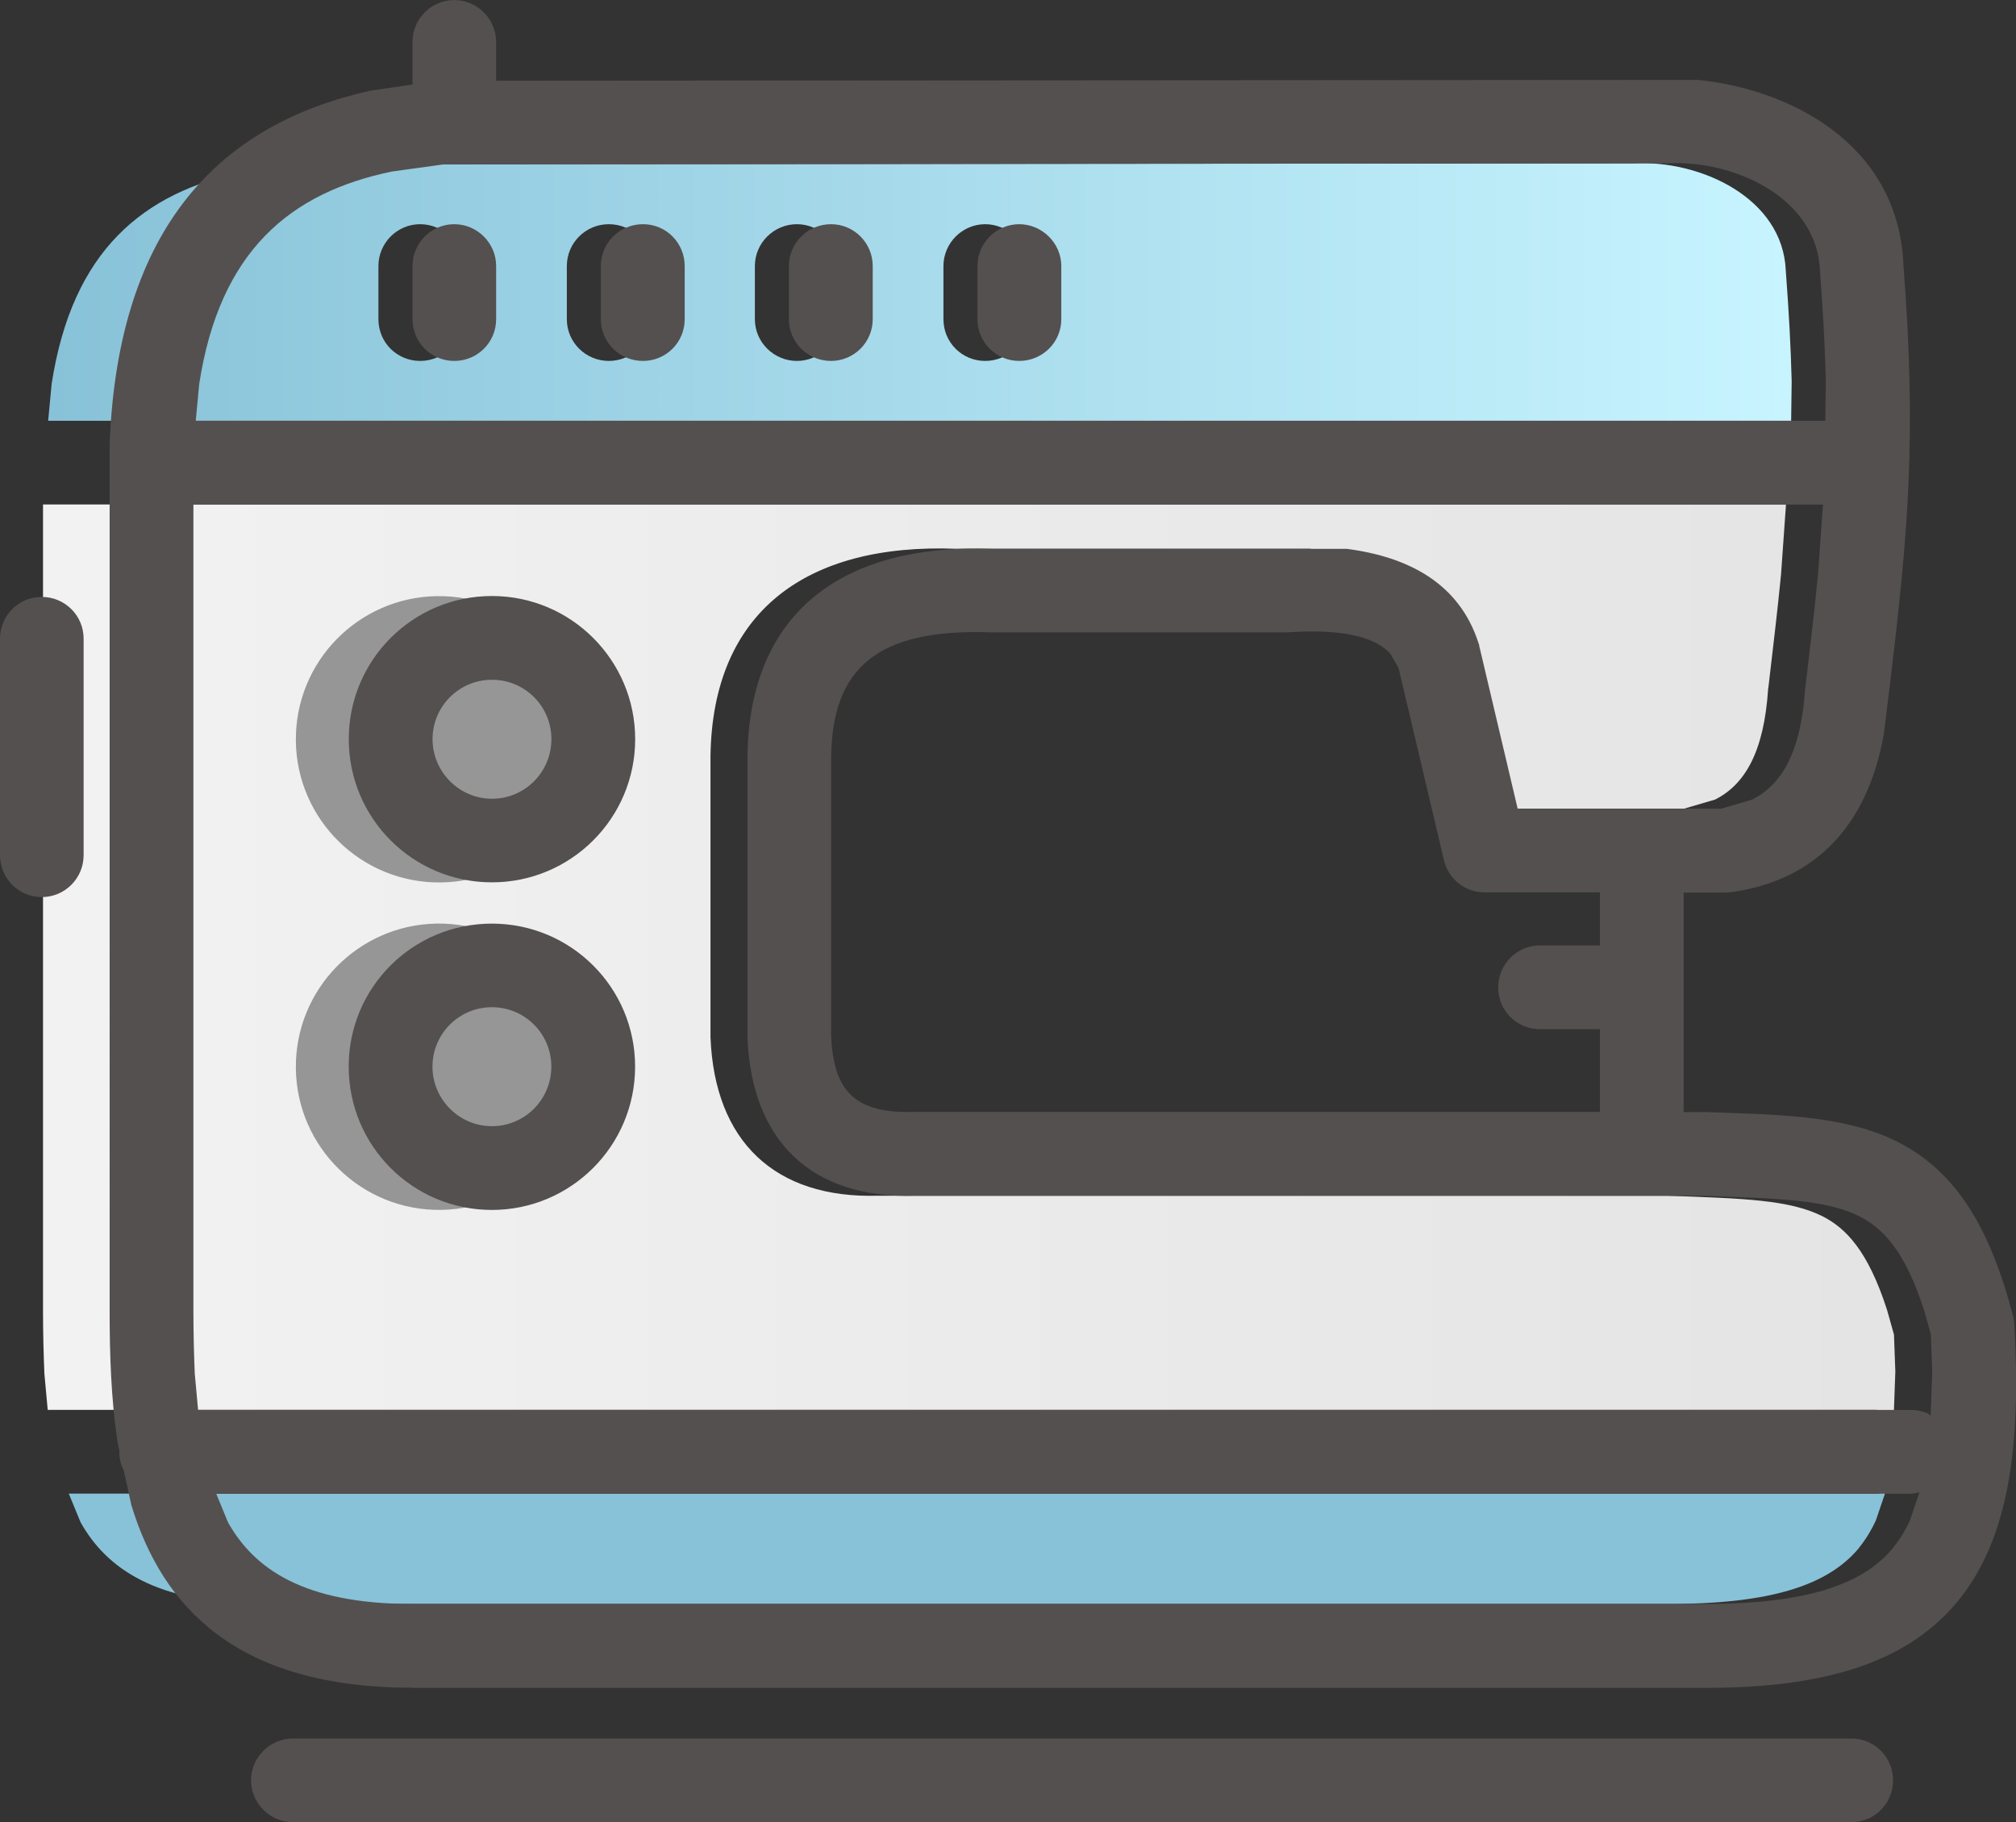
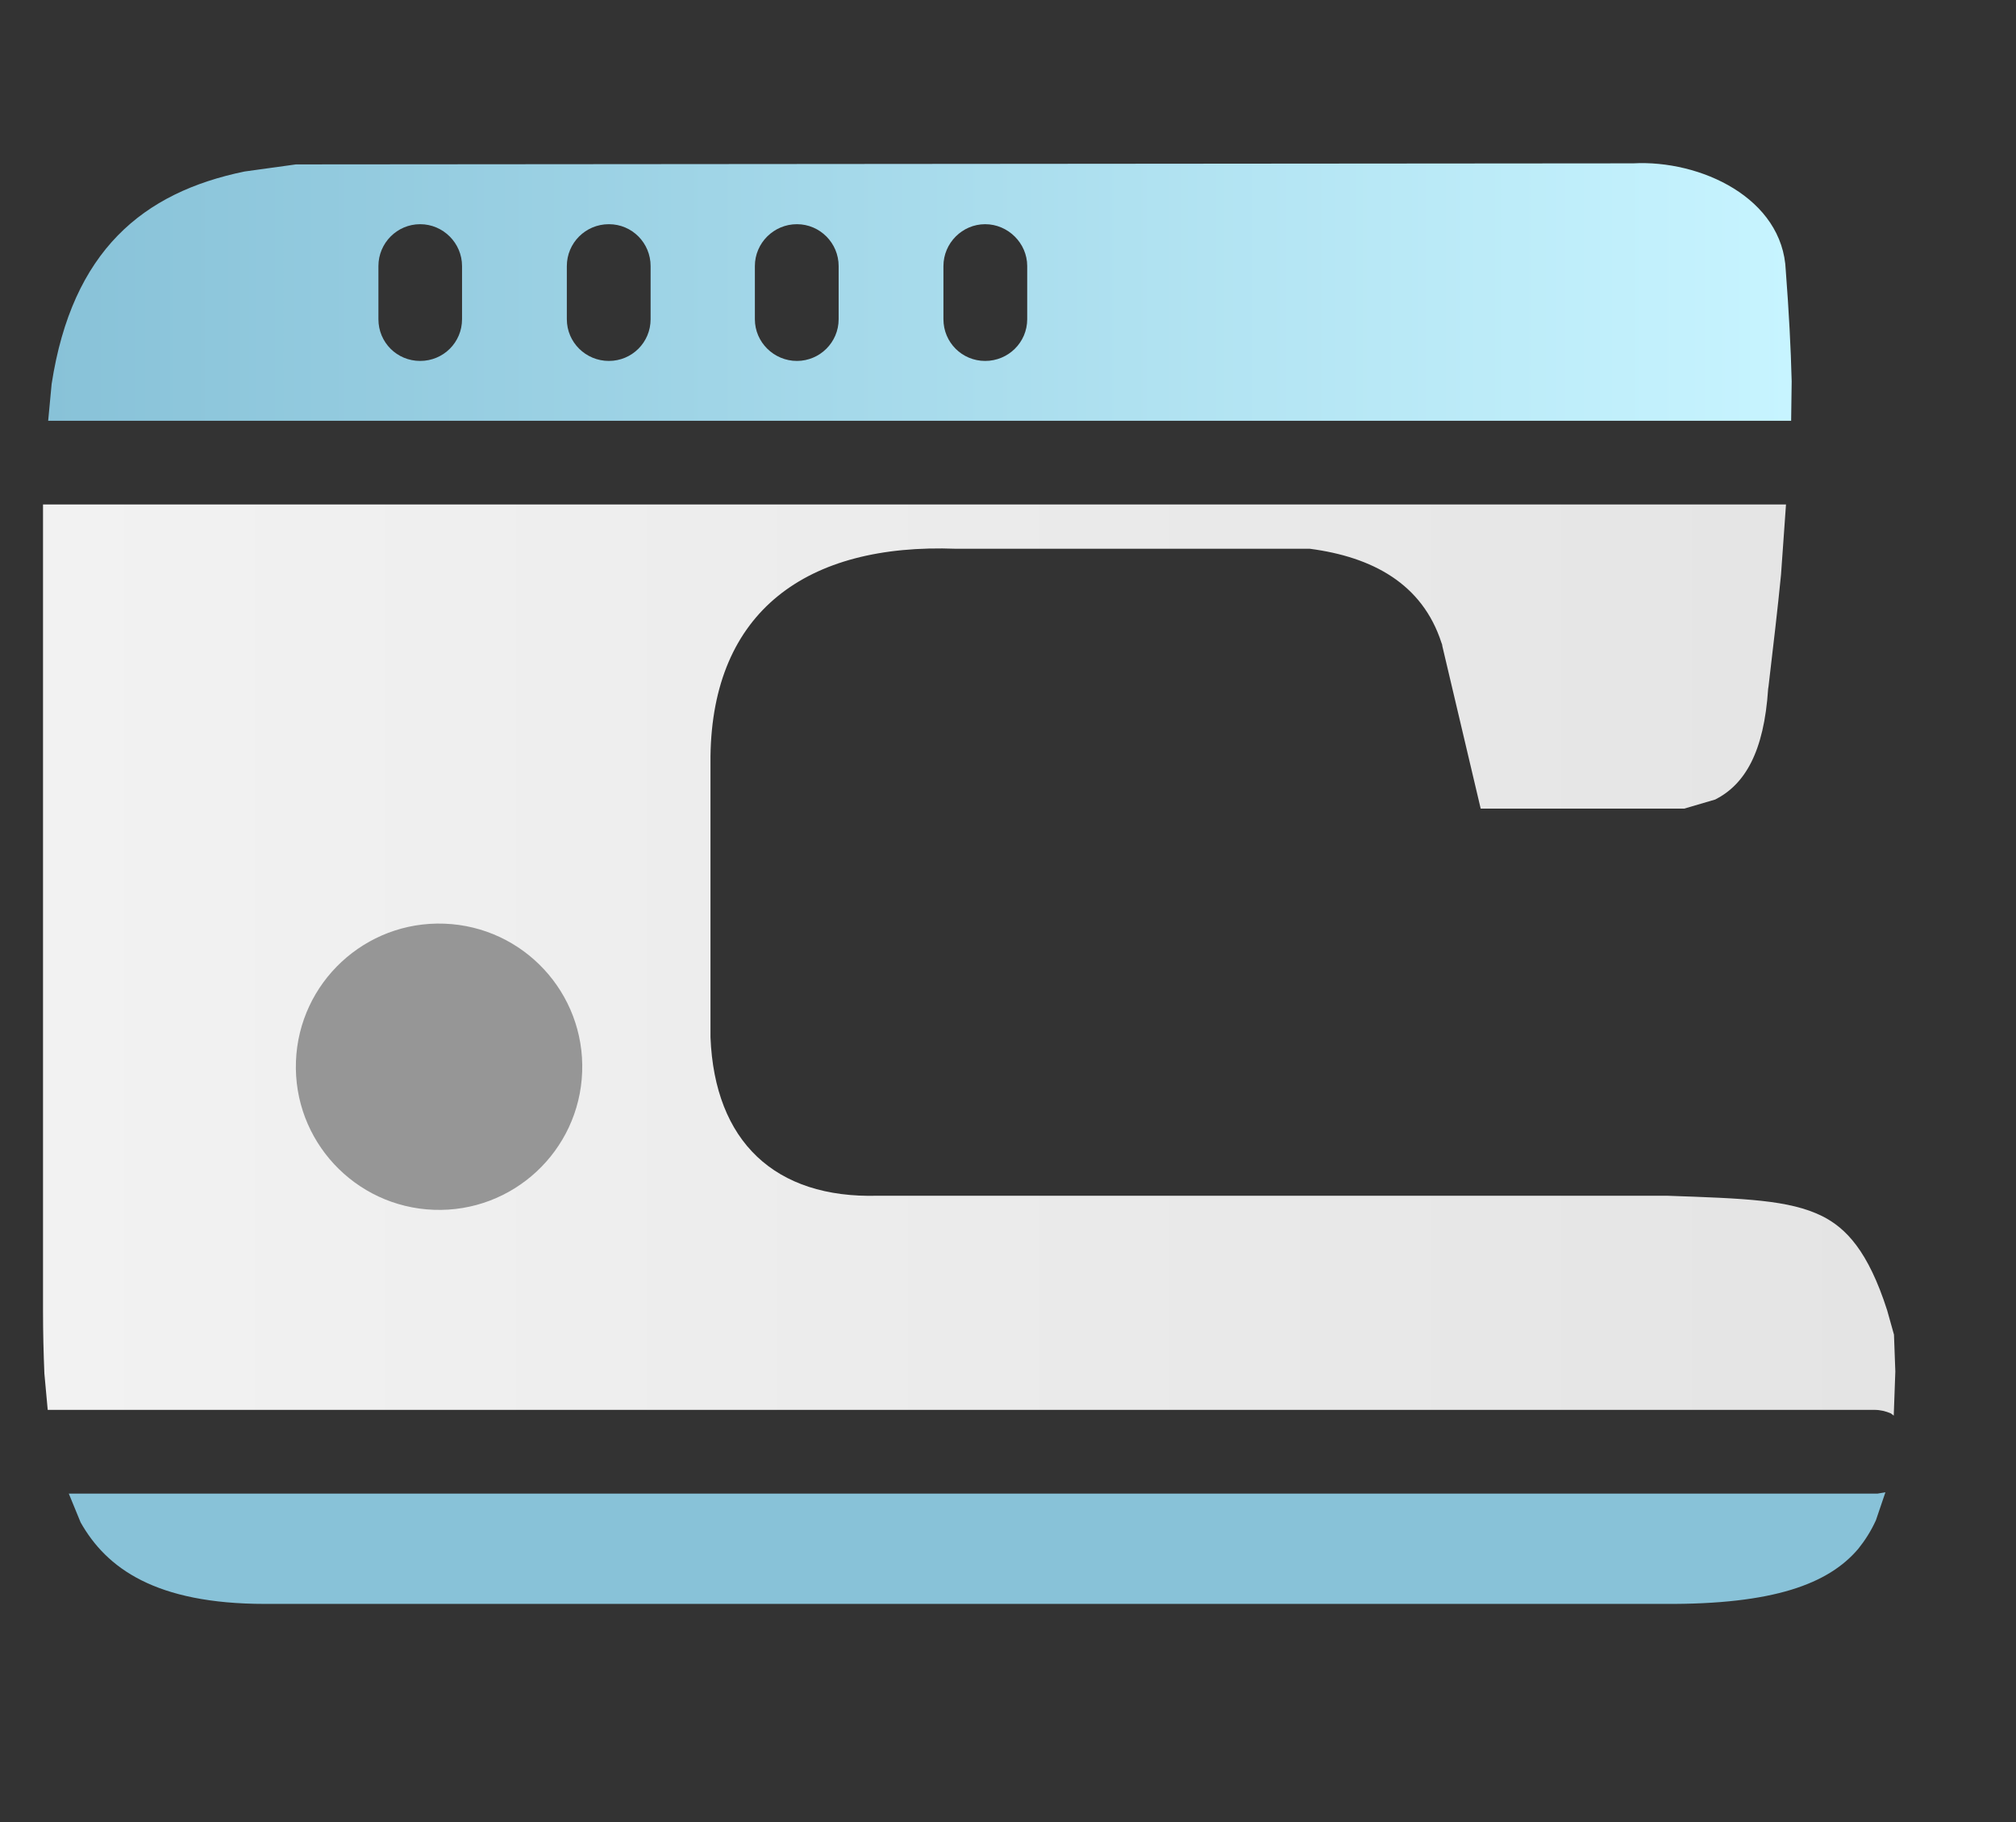
<svg xmlns="http://www.w3.org/2000/svg" id="_Слой_2" data-name="Слой 2" viewBox="0 0 266.64 241.07">
  <rect x="0" y="0" width="266.64" height="241.07" fill="#333333" stroke="none" />
  <defs>
    <style> .cls-1 { fill: url(#linear-gradient-2); } .cls-2 { fill: #969696; } .cls-3 { fill: #88c2d8; } .cls-4 { fill: url(#linear-gradient); } .cls-5 { fill: #54504f; } </style>
    <linearGradient id="linear-gradient" x1="6.37" y1="38.63" x2="236.97" y2="38.63" gradientUnits="userSpaceOnUse">
      <stop offset="0" stop-color="#88c2d8" />
      <stop offset="1" stop-color="#c7f4ff" />
    </linearGradient>
    <linearGradient id="linear-gradient-2" x1="-216.84" y1="127" x2="266.99" y2="127" gradientUnits="userSpaceOnUse">
      <stop offset="0" stop-color="#fff" />
      <stop offset="1" stop-color="#e3e3e3" />
    </linearGradient>
  </defs>
  <g id="Layer_7" data-name="Layer 7">
    <g>
      <path class="cls-3" d="m9.1,197.6l1.56,3.8c3.41,6.05,9.89,10.79,24.39,10.79h185.09c14.47.09,21.71-2.66,25.63-7.28.87-1.08,1.67-2.31,2.34-3.78l1.26-3.71-1.05.18H9.1Z" />
      <path class="cls-4" d="m236.97,50.45c-.11-4.47-.37-9.25-.78-14.66-.39-9.6-11.29-14.66-20.2-14.18h-.32l-176.53.14-6.8.94c-13.44,2.77-22.79,10.47-25.51,28.1l-.46,4.88s230.53,0,230.53,0l.07-5.22Zm-175.86-8.22c0,3.07-2.47,5.52-5.54,5.52s-5.52-2.45-5.52-5.52v-7.03c0-3.05,2.47-5.54,5.52-5.54s5.54,2.5,5.54,5.54v7.03Zm24.94,0c0,3.07-2.47,5.52-5.52,5.52s-5.56-2.45-5.56-5.52v-7.03c0-3.05,2.47-5.54,5.56-5.54s5.52,2.5,5.52,5.54v7.03Zm24.87,0c0,3.07-2.5,5.52-5.52,5.52s-5.56-2.45-5.56-5.52v-7.03c0-3.05,2.5-5.54,5.56-5.54s5.52,2.5,5.52,5.54v7.03Zm24.94,0c0,3.07-2.5,5.52-5.56,5.52s-5.52-2.45-5.52-5.52v-7.03c0-3.05,2.5-5.54,5.52-5.54s5.56,2.5,5.56,5.54v7.03Z" />
      <path class="cls-1" d="m250.49,176.53l-.89-3.18c-2.52-7.86-5.45-10.88-8.59-12.46-4.33-2.15-10.21-2.34-20.57-2.7h-104.32c-13.65.39-21.6-7.19-22.15-20.96v-37.17c.25-19.15,12.67-28.22,32.5-27.46h46.77c8.27,1.08,14.89,4.63,17.41,12.44.05.11.11.27.11.41l5.08,21.53h26.91l4.12-1.21c3.89-1.99,6.44-6.23,6.99-14.66,0-.07.05-.23.05-.32.64-5.45,1.21-10.26,1.65-14.75l.66-9.3H5.69v106.7c0,2.89.07,5.61.18,8.27l.44,4.81h241.62c.78,0,1.47.18,2.15.46l.39.3.21-5.84-.18-4.9Z" />
-       <circle class="cls-2" cx="58.06" cy="97.79" r="18.94" transform="translate(-41.81 152.19) rotate(-87.87)" />
      <circle class="cls-2" cx="58.06" cy="141.11" r="18.94" transform="translate(-85.1 193.9) rotate(-87.87)" />
-       <path class="cls-5" d="m38.77,241.07c-3.07,0-5.57-2.52-5.57-5.54s2.5-5.54,5.57-5.54h206.07c3.07,0,5.54,2.47,5.54,5.54s-2.47,5.54-5.54,5.54H38.77Zm15.78-17.79c-23.2,0-33.05-10.63-37.17-24.14l-1.03-4.69-.11-.18c-.3-.69-.46-1.42-.46-2.18l.02-.11-.25-1.21c-.87-5.73-1.05-11.66-1.05-17.31V58.77c1.1-28.95,14.77-42.41,34.49-46.77l5.57-.82v-5.63c0-3.05,2.47-5.54,5.52-5.54s5.54,2.5,5.54,5.54v5.13l158.96-.11c11.54,1.15,26.54,8.06,27.18,24.6,1.72,22.44.73,34.72-1.99,56.98l-.62,5.04c-2.13,11.82-8.82,19.24-20.15,20.84-.25.02-.53.05-.78.05h-5.54v29.04h2.89c9.34.34,18.25.37,25.31,3.89,7.74,3.87,12.32,11.29,15.41,23.25.09.39.14.73.14,1.1.87,15.73-.62,28.26-7.65,36.67-7.26,8.63-18.99,11.36-34.17,11.27H54.55Zm170.09-11.08c14.47.09,21.71-2.66,25.63-7.28.87-1.08,1.67-2.31,2.34-3.78l1.26-3.71-1.05.18H28.6l1.56,3.8c3.41,6.05,9.89,10.79,24.39,10.79h170.09Zm30.71-24.92l.21-5.84-.18-4.9-.89-3.18c-2.52-7.86-5.45-10.88-8.59-12.46-4.33-2.15-10.21-2.34-20.57-2.7h-104.32c-13.65.39-21.6-7.19-22.15-20.96v-37.17c.25-19.15,12.66-28.22,32.5-27.46h46.77c8.27,1.08,14.89,4.63,17.41,12.44.05.11.11.27.11.41l5.08,21.53h26.91l4.12-1.21c3.89-1.99,6.44-6.23,6.99-14.66,0-.07.05-.23.05-.32.64-5.45,1.21-10.26,1.65-14.75l.66-9.3H25.58v106.7c0,2.89.07,5.61.18,8.27l.44,4.81h226.62c.78,0,1.47.18,2.15.46l.39.3Zm-190.29-27.21c-10.47,0-18.94-8.47-18.94-18.96s8.47-18.92,18.94-18.92,18.94,8.47,18.94,18.92c0,10.49-8.5,18.96-18.94,18.96Zm0-11.08c4.35,0,7.86-3.53,7.86-7.88s-3.5-7.86-7.86-7.86-7.86,3.53-7.86,7.86,3.53,7.88,7.86,7.88Zm146.55-1.88v-10.95h-7.92c-3.07,0-5.54-2.47-5.54-5.52s2.47-5.57,5.54-5.57h7.92v-7.01h-15.25c-2.57,0-4.79-1.76-5.38-4.26l-6-25.42-1.08-1.88c-1.69-1.88-5.4-3.41-13.67-2.84h-39.07c-15.3-.57-21.09,4.86-21.23,16.49v36.9c.3,7.4,3.27,10.28,10.92,10.05,0,0,90.76,0,90.76,0ZM5.52,118.68c-3.07,0-5.52-2.5-5.52-5.54v-28.65c0-3.05,2.45-5.52,5.52-5.52s5.54,2.47,5.54,5.52v28.65c0,3.05-2.47,5.54-5.54,5.54Zm59.55-1.95c-10.47,0-18.94-8.47-18.94-18.94s8.47-18.94,18.94-18.94,18.94,8.5,18.94,18.94c0,10.47-8.5,18.94-18.94,18.94Zm0-11.06c4.35,0,7.86-3.53,7.86-7.88s-3.5-7.86-7.86-7.86-7.86,3.53-7.86,7.86,3.53,7.88,7.86,7.88Zm176.35-50l.07-5.22c-.11-4.47-.37-9.25-.78-14.66-.39-9.6-11.29-14.66-20.2-14.18h-.32l-161.53.14-6.8.94c-13.44,2.77-22.79,10.47-25.51,28.1l-.46,4.88s215.53,0,215.53,0Zm-181.34-7.92c-3.05,0-5.52-2.45-5.52-5.52v-7.03c0-3.05,2.47-5.54,5.52-5.54s5.54,2.5,5.54,5.54v7.03c0,3.07-2.47,5.52-5.54,5.52Zm24.96,0c-3.09,0-5.57-2.45-5.57-5.52v-7.03c0-3.05,2.47-5.54,5.57-5.54s5.52,2.5,5.52,5.54v7.03c0,3.07-2.47,5.52-5.52,5.52Zm24.87,0c-3.07,0-5.57-2.45-5.57-5.52v-7.03c0-3.05,2.5-5.54,5.57-5.54s5.52,2.5,5.52,5.54v7.03c0,3.07-2.5,5.52-5.52,5.52Zm24.89,0c-3.02,0-5.52-2.45-5.52-5.52v-7.03c0-3.05,2.5-5.54,5.52-5.54s5.57,2.5,5.57,5.54v7.03c0,3.07-2.5,5.52-5.57,5.52Z" marker-end="none" marker-start="none" />
    </g>
  </g>
</svg>